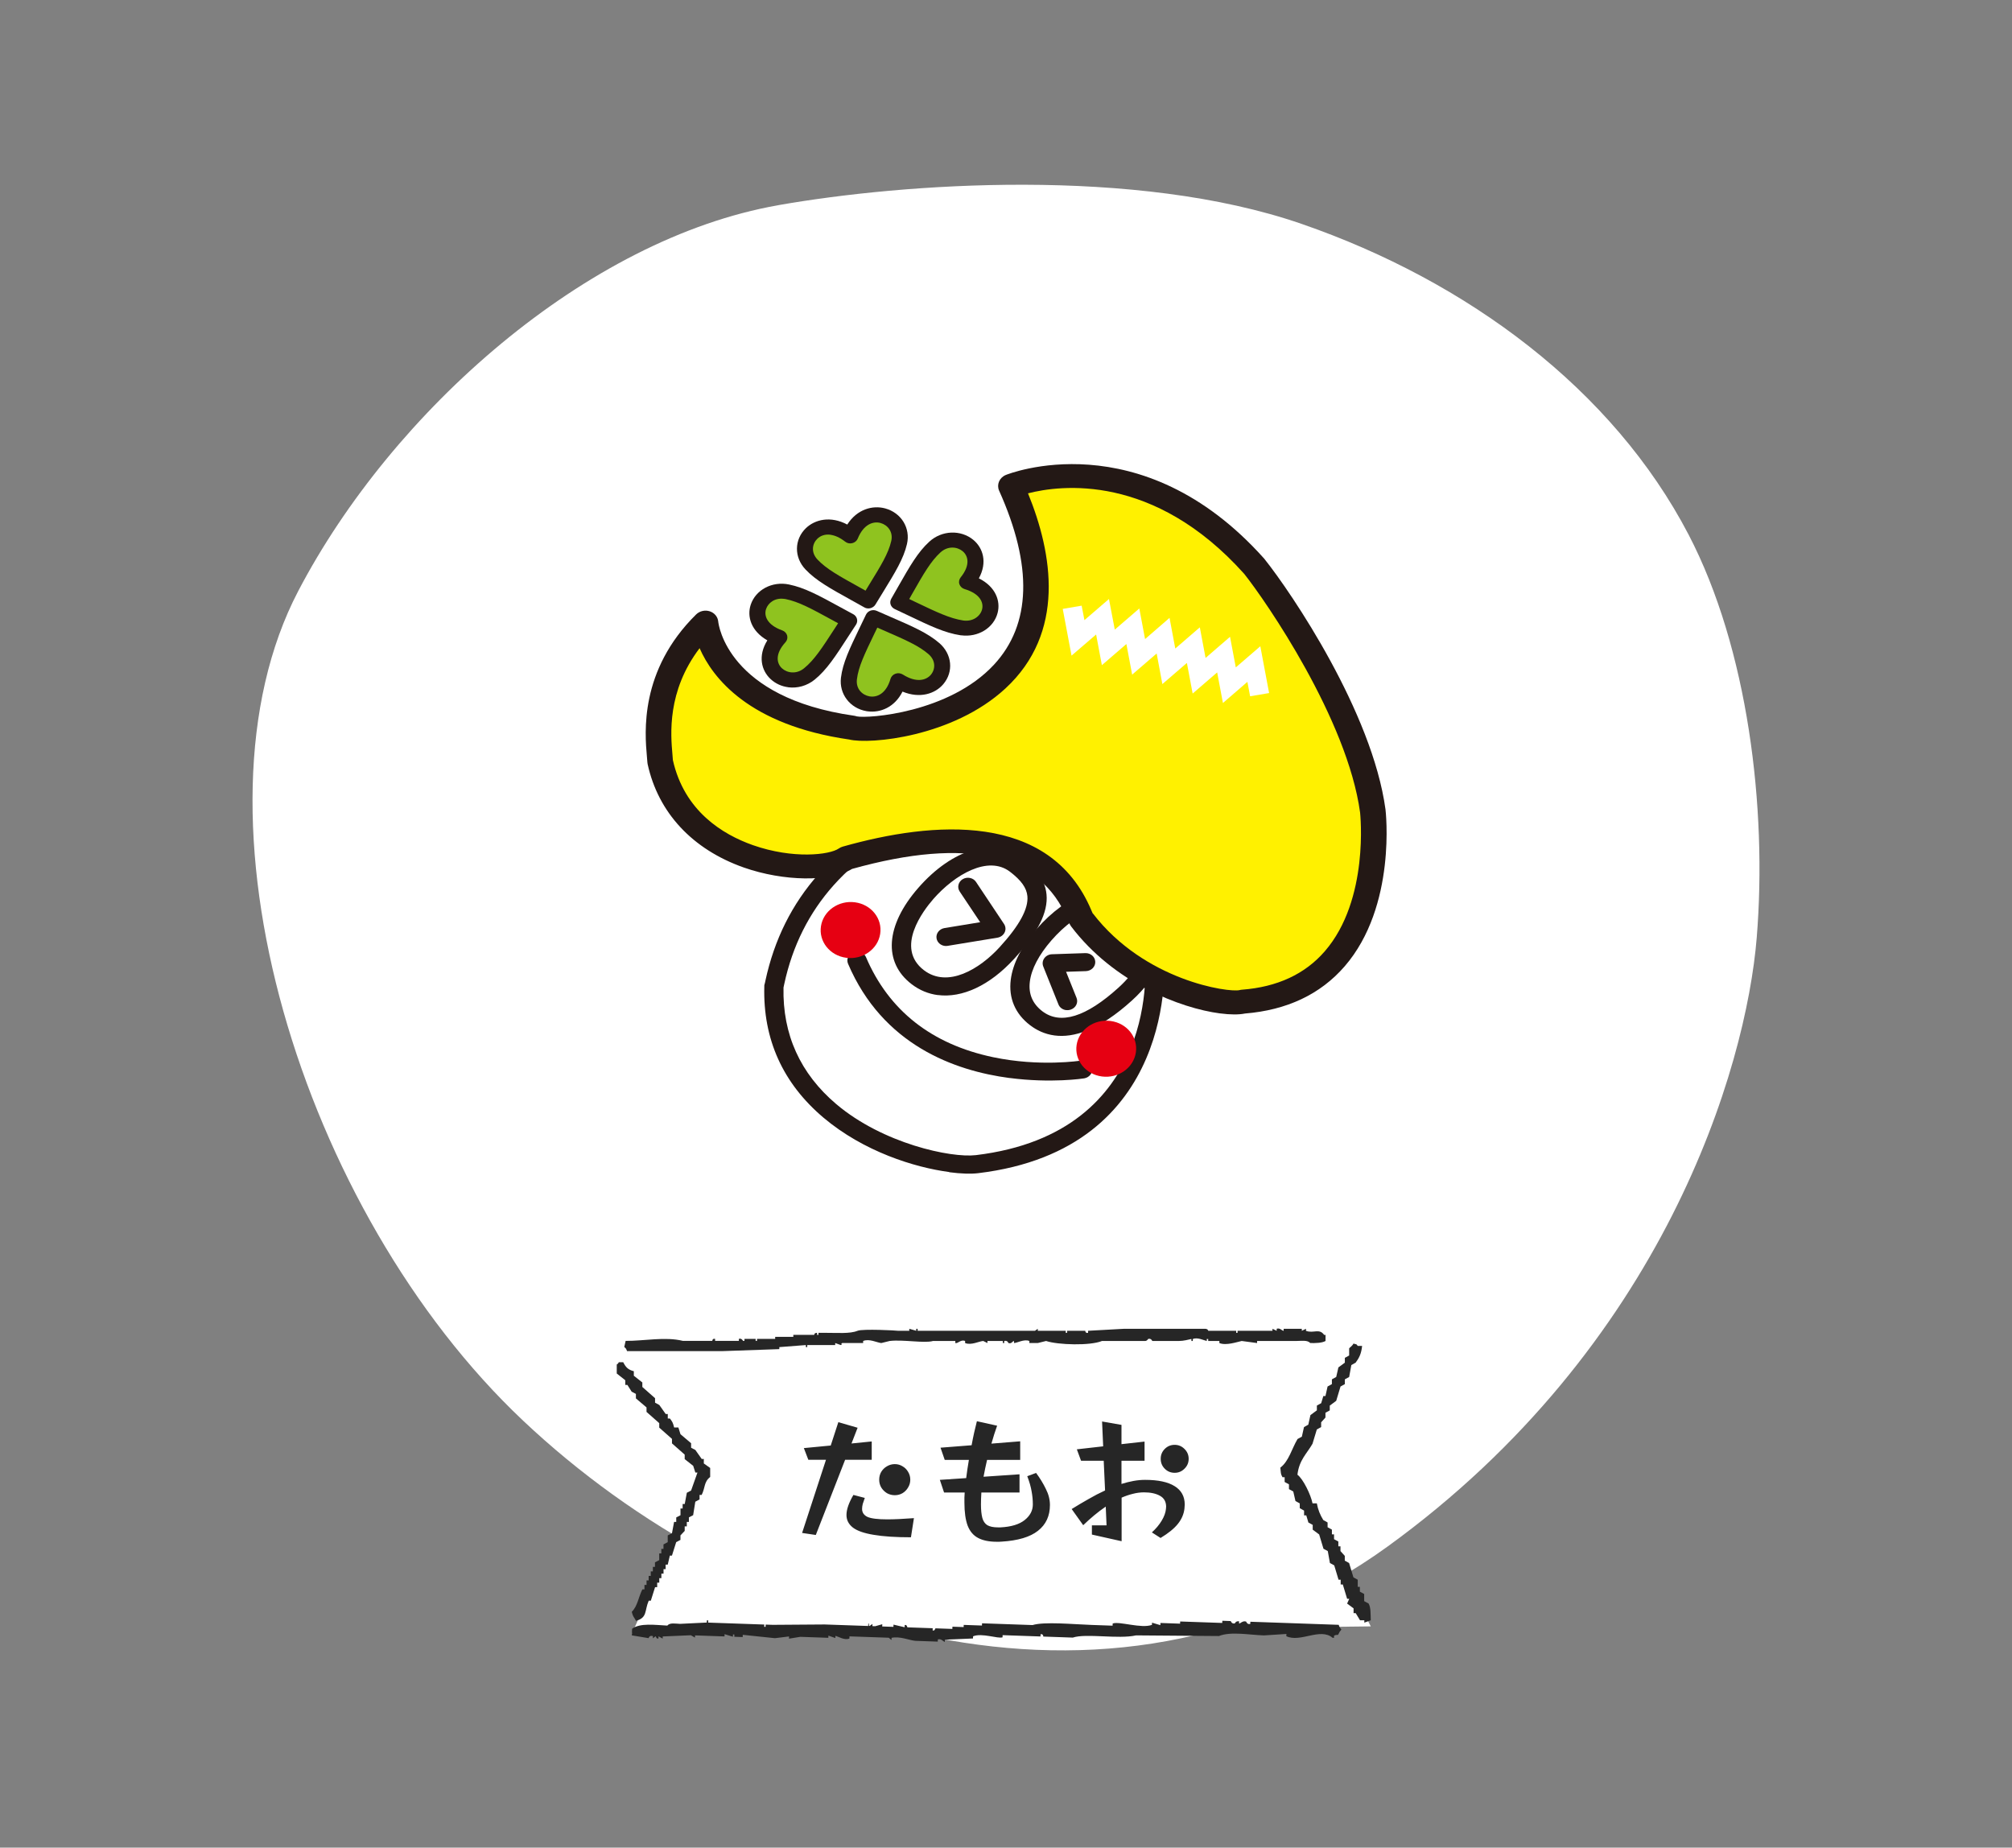
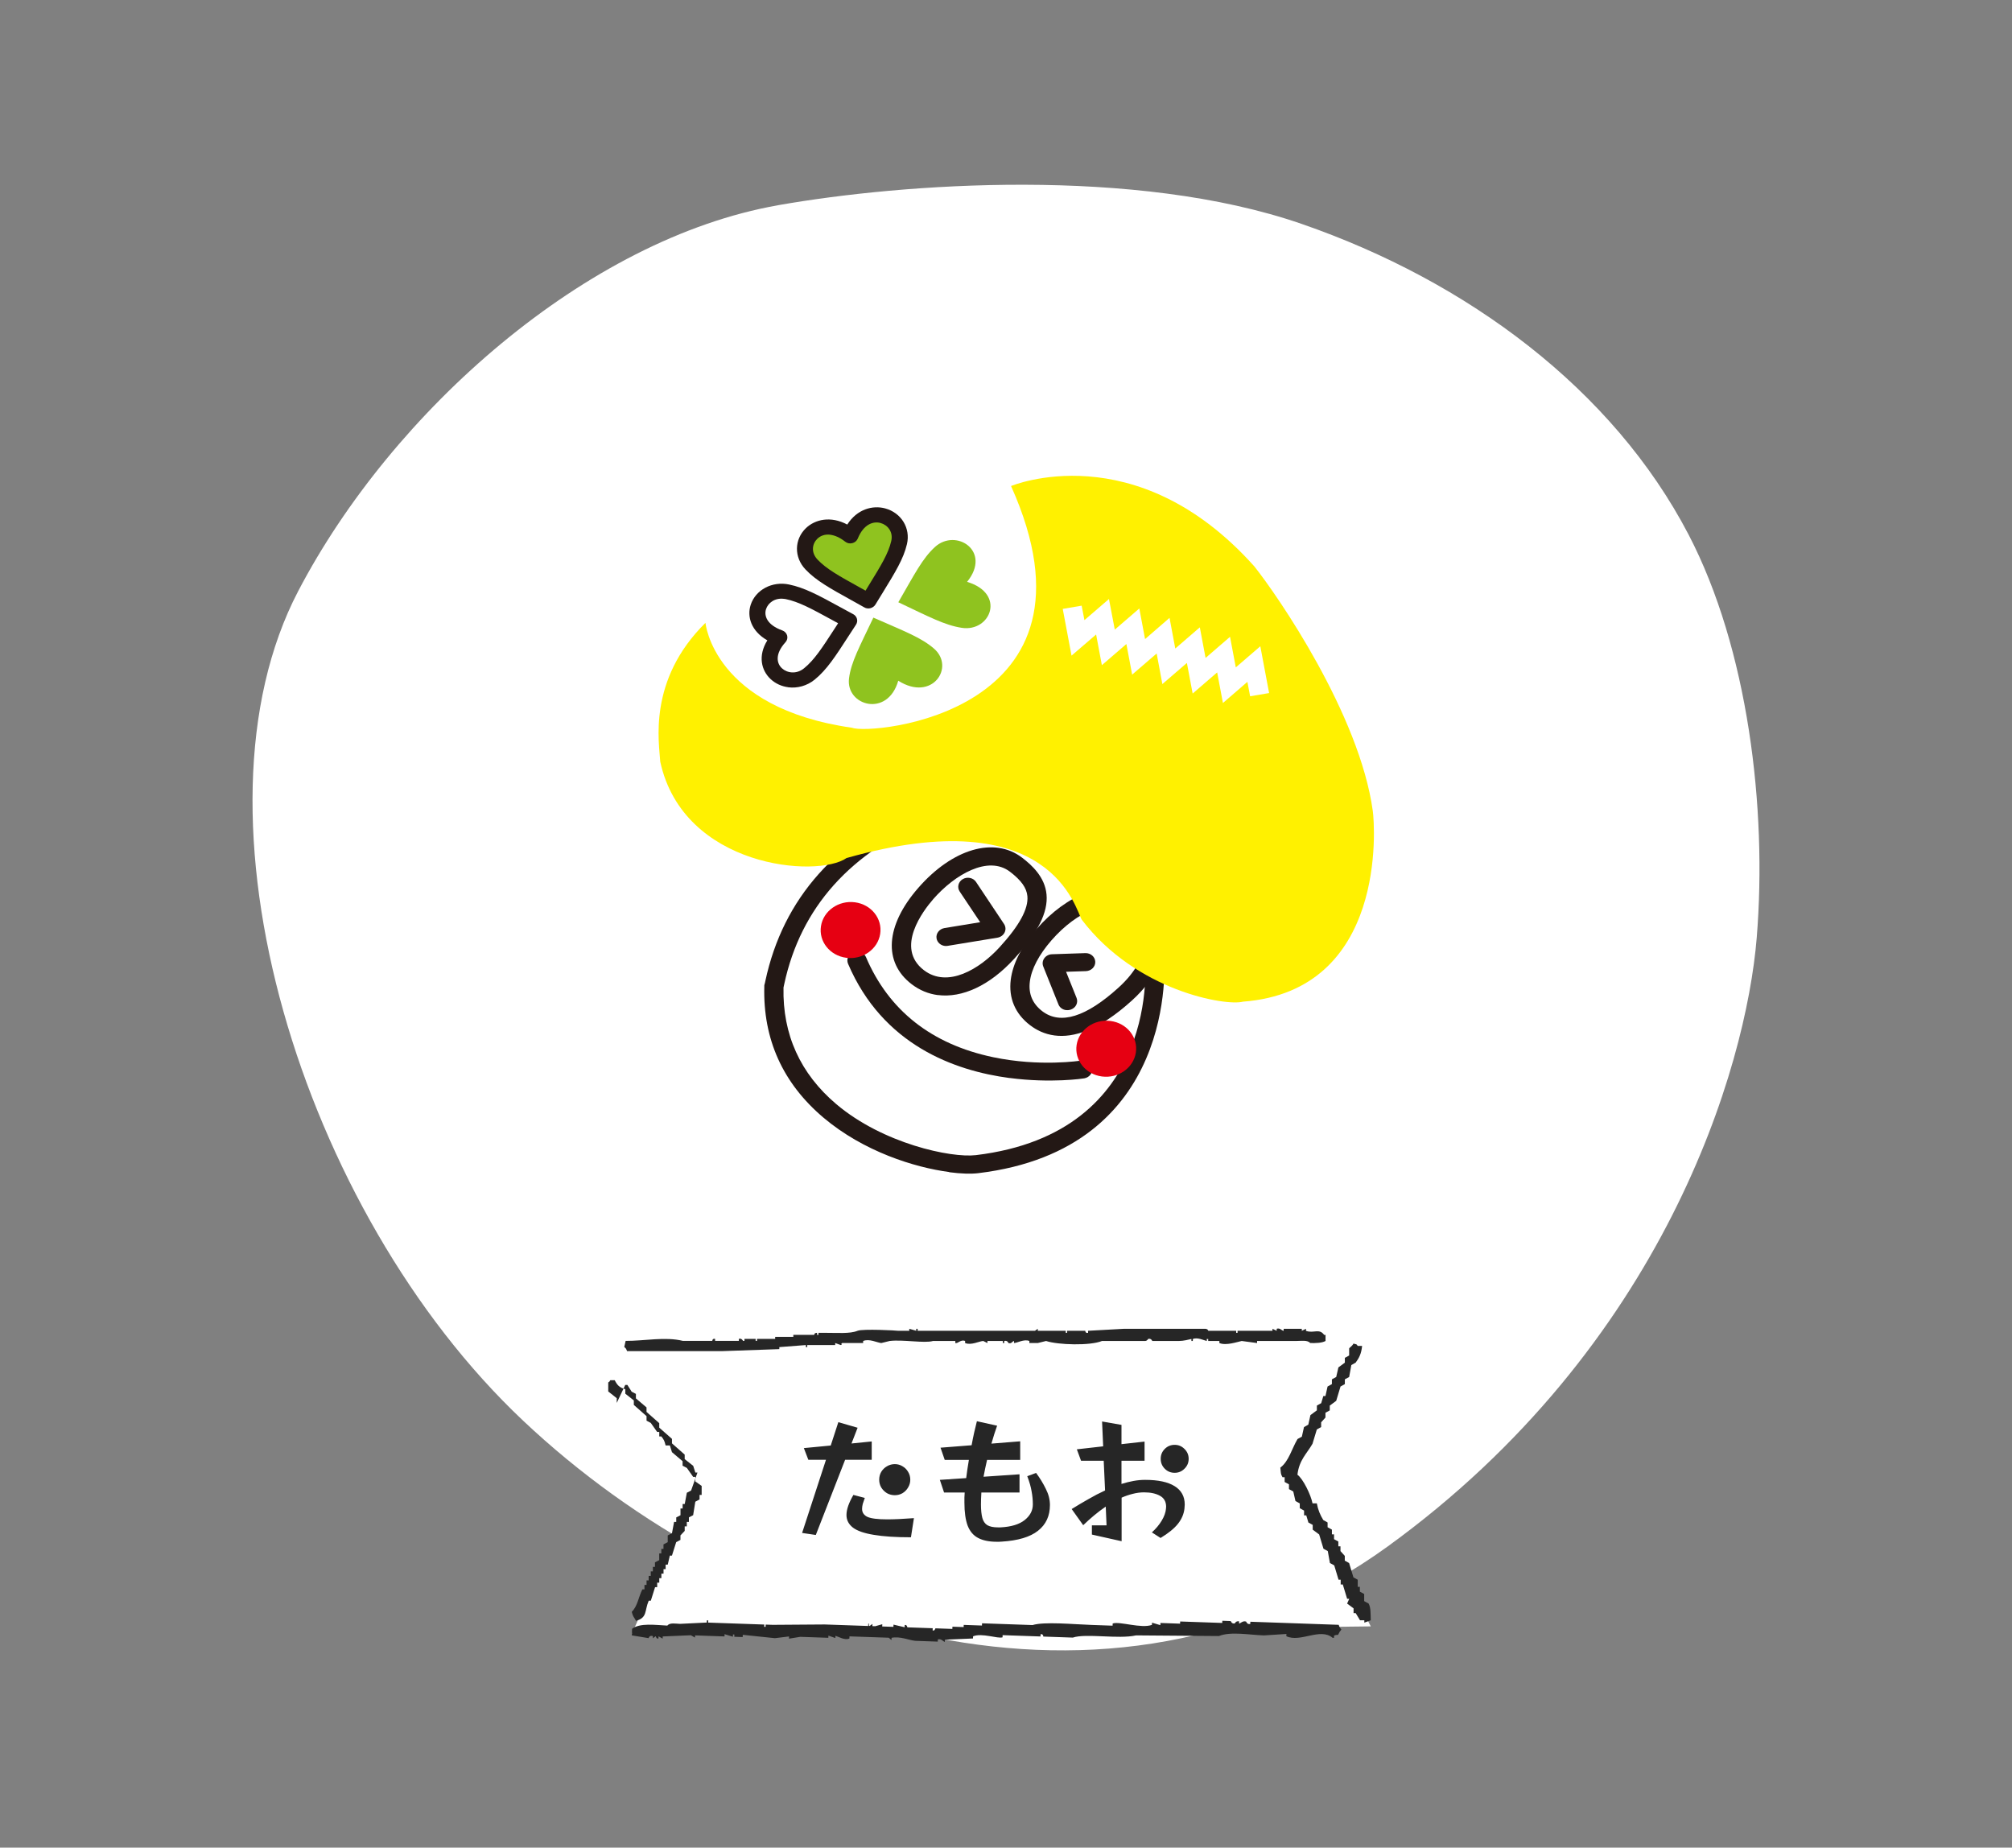
<svg xmlns="http://www.w3.org/2000/svg" id="_レイヤー_2" data-name="レイヤー 2" viewBox="0 0 266.82 245">
  <rect x="0" y="0" width="266.82" height="245" fill="#808080" stroke="none" />
  <defs>
    <clipPath id="clippath">
      <rect width="266.82" height="245" style="fill: none;" />
    </clipPath>
  </defs>
  <g id="_レイヤー_7" data-name="レイヤー 7">
    <g style="clip-path: url(#clippath);">
      <g>
        <path d="M103.19,27.21c16.622-2.922,47.397-5.138,69.427,2.481,22.033,7.62,41.273,21.943,51.314,41.201,7.86,15.08,10.442,36.217,9.036,53.447s-12.247,54.157-48.973,80.748c-36.726,26.591-85.104,11.132-114.611-16.693-29.511-27.827-45.357-80.331-29.834-110.019,12.48-23.869,38.247-46.696,63.644-51.161l-.003-.004Z" style="fill: #fff;" />
        <g>
          <path d="M153.094,126.521s2.636,24.692-23.523,27.842c-5.607.663-27.434-4.562-26.936-23.538.561-2.255,2.415-16.024,20.544-23.384,9.36-5.559,29.747-6.166,29.915,19.08Z" style="fill: #fff;" />
          <path d="M103.904,130.959c-.134,6.212,2.223,11.406,7.003,15.454,6.186,5.232,15.194,7.153,18.507,6.76,24.635-2.963,22.504-25.567,22.406-26.531l-.008-.114c-.068-9.631-3.208-16.298-9.092-19.291-6.234-3.167-14.15-1.601-18.872,1.202l-.178.089c-10.864,4.409-17.477,11.797-19.667,21.96-.037.181-.07.337-.1.47ZM125.88,155.414c-4.599-.607-11.353-2.714-16.688-7.222-5.38-4.554-8.021-10.398-7.834-17.384v-.121s.02-.119.02-.119c.047-.131.084-.311.126-.523,2.356-10.947,9.454-18.907,21.076-23.651,5.342-3.131,14.269-4.839,21.371-1.235,4.698,2.385,10.312,8.017,10.415,21.319.124,1.451,1.773,25.916-24.648,29.087-.929.111-2.257.081-3.84-.128l.003-.023Z" style="fill: #231815;" />
          <path d="M147.693,120.231c-.825-.109-1.739.02-2.733.381-1.859.673-3.816,2.124-5.525,4.082-1.668,1.916-2.662,3.807-2.864,5.48-.201,1.609.356,2.924,1.654,3.917,2.403,1.832,5.802.773,10.114-3.138,2.276-2.069,3.432-4.221,3.352-6.23-.058-1.434-.776-2.713-2.066-3.697-.576-.438-1.222-.709-1.929-.802l-.002.008ZM139.843,137.303c-1.313-.173-2.39-.71-3.234-1.354-1.981-1.51-2.873-3.602-2.568-6.036.267-2.132,1.449-4.458,3.431-6.728,1.982-2.277,4.323-3.983,6.585-4.805,2.69-.982,5.242-.694,7.192.788,1.843,1.404,2.906,3.341,2.996,5.448.081,1.889-.568,4.817-4.128,8.046-4.402,3.997-7.771,4.971-10.273,4.641Z" style="fill: #231815;" />
          <path d="M123.739,119.256c-1.269,1.453-5.103,6.427-1.21,9.398,3.148,2.397,7.373-.14,10.032-3.053,2.637-2.883,3.837-5.103,3.686-6.766-.102-1.102-.813-2.098-2.318-3.248-2.888-2.194-7.305.358-10.188,3.661l-.002.008ZM124.358,131.949c-1.238-.164-2.41-.64-3.454-1.439-3.808-2.903-3.479-7.792.863-12.764,4.551-5.218,10.093-6.832,13.777-4.017,1.29.984,3.028,2.56,3.24,4.876.22,2.374-1.144,5.087-4.29,8.532-3.241,3.553-6.918,5.228-10.136,4.804v.008Z" style="fill: #231815;" />
          <path d="M134.073,64.451s16.52-6.968,32.271,10.655c3.074,3.854,13.956,19.626,15.709,32.437.26,1.904,1.947,23.828-17.223,25.28-2.262.604-14.167-1.385-21.369-10.869-.832-1.27-3.942-15.888-31.198-8.176-3.836,2.693-21.64,1.304-24.706-12.776-.132-2.443-1.716-10.799,5.998-18.412,0,0,1.021,11.288,19.446,13.912,2.431.998,34.653-1.828,21.081-32.048h-.009Z" style="fill: #fff100;" />
-           <path d="M113.646,95.014s.033.004.041.013c-.017-.002-.025-.003-.041-.013ZM144.918,121.106c6.878,8.974,18.061,10.529,19.465,10.183.099-.027.223-.051.326-.054,4.664-.352,8.355-2.065,10.972-5.088,5.952-6.854,4.695-18.278,4.688-18.392-1.684-12.374-12.496-28.048-15.36-31.649-12.003-13.405-24.396-11.792-28.68-10.689,3.271,8.015,5.022,18.48-3.012,25.89-6.978,6.429-17.958,7.422-20.69,6.756-13.351-1.93-18.142-8.211-19.85-12.111-4.347,5.721-3.832,11.47-3.601,14.103.024.277.047.522.057.733,1.516,6.768,6.601,9.864,10.608,11.279,5.337,1.873,10.174,1.294,11.391.447.164-.115.341-.197.53-.252,11.993-3.39,27.457-4.678,32.975,8.468.069.162.125.298.171.393l.011-.015ZM161.79,134.38c-5.281-.696-14.087-4.082-19.721-11.506-.021-.027-.042-.062-.063-.089-.153-.229-.267-.495-.427-.895-3.654-8.701-13.267-10.944-28.58-6.671-2.879,1.74-9.067,1.673-14.364-.186-6.818-2.406-11.35-7.275-12.752-13.722-.015-.074-.027-.157-.032-.238-.01-.211-.03-.463-.062-.757-.275-3.115-1.02-11.4,6.53-18.842.467-.454,1.163-.62,1.802-.415.63.204,1.07.737,1.127,1.365.04.4,1.251,10.093,18.011,12.481.127.017.242.048.356.087,1.455.313,12.271-.452,18.205-6.858,4.931-5.329,5.161-13.091.677-23.071-.356-.796.03-1.721.877-2.076.175-.074,17.889-7.254,34.274,11.088.022.02.035.045.057.072,3.599,4.512,14.273,20.296,16.031,33.18.015.123,1.521,12.812-5.421,20.817-3.213,3.703-7.652,5.8-13.218,6.251-.782.163-1.926.165-3.308-.018Z" style="fill: #231815;" />
          <path d="M141.37,133.943c-.447-.059-.842-.336-1.007-.761l-2.013-5.028c-.142-.357-.096-.762.136-1.086s.615-.523,1.021-.534l4.426-.149c.708-.02,1.289.492,1.315,1.148.024.664-.534,1.211-1.235,1.239l-2.636.087,1.39,3.463c.247.621-.085,1.31-.75,1.545-.21.077-.428.097-.63.07l-.018.006Z" style="fill: #231815;" />
          <path d="M125.279,125.429c-.53-.07-.978-.451-1.075-.98-.121-.652.354-1.267,1.043-1.385l4.739-.777-2.714-4.065c-.377-.558-.191-1.299.404-1.647.597-.349,1.389-.188,1.757.369l3.715,5.575c.223.335.259.759.081,1.123-.177.363-.527.623-.951.696l-6.619,1.085c-.133.023-.271.021-.396.004l.017.002Z" style="fill: #231815;" />
          <path d="M133.892,142.949c-7.346-.969-16.839-4.405-21.427-15.148-.265-.615.059-1.306.709-1.559.657-.244,1.394.047,1.659.654,3.028,7.104,8.714,11.577,16.879,13.291,6.201,1.302,11.596.458,11.648.449.696-.109,1.351.323,1.473.968.112.652-.354,1.267-1.043,1.386-.098.019-4.396.677-9.905-.05l.007.009Z" style="fill: #231815;" />
          <path d="M146.126,142.742c2.168.286,4.184-1.129,4.503-3.161s-1.179-3.911-3.347-4.197c-2.168-.286-4.185,1.129-4.504,3.161-.319,2.032,1.18,3.911,3.348,4.197Z" style="fill: #e60012;" />
          <path d="M112.221,127.004c2.168.286,4.184-1.129,4.503-3.161s-1.179-3.911-3.347-4.197c-2.168-.286-4.185,1.129-4.504,3.161-.319,2.032,1.18,3.911,3.348,4.197Z" style="fill: #e60012;" />
          <path d="M119.122,90.264c4.504,2.858,7.575-1.805,4.736-4.259-1.694-1.473-3.985-2.323-8.038-4.106-1.827,3.853-2.967,5.911-3.229,8.068-.438,3.609,5.118,5.236,6.53.297Z" style="fill: #8fc31f;" />
-           <path d="M116.34,83.233c-.126.257-.243.508-.368.757-1.328,2.758-2.132,4.425-2.333,6.091-.156,1.269.72,2.093,1.674,2.259.988.171,2.214-.353,2.781-2.325.092-.31.339-.567.657-.679.328-.118.682-.071.973.104,1.79,1.139,3.095.771,3.717.039.602-.71.69-1.875-.309-2.74-1.31-1.132-3.072-1.896-5.994-3.168-.257-.114-.523-.222-.788-.346l-.01.007ZM115.078,94.324c-.059-.008-.109-.015-.168-.022-2.193-.378-3.647-2.287-3.388-4.436.242-1.975,1.146-3.846,2.513-6.688.255-.522.522-1.075.806-1.675.115-.243.335-.439.6-.533.264-.094.563-.087.829.029.627.276,1.215.531,1.762.772,3.003,1.298,4.99,2.165,6.542,3.506,1.688,1.464,1.914,3.798.521,5.444-1.076,1.268-3.083,1.946-5.408.987-1.052,2.094-2.956,2.833-4.607,2.616Z" style="fill: #231815;" />
-           <path d="M103.352,84.525c-3.553,3.899,1.048,7.23,3.977,4.844,1.755-1.429,2.919-3.475,5.281-7.072-3.884-2.092-5.938-3.362-8.203-3.822-3.781-.781-6.143,4.234-1.064,6.057l.01-.007Z" style="fill: #8fc31f;" />
          <path d="M103.968,79.409c-1.222-.161-2.114.543-2.381,1.362-.286.889.126,2.096,2.152,2.822.326.115.562.372.65.682.079.316,0,.645-.227.889-1.413,1.554-1.171,2.803-.465,3.452.684.63,1.915.833,2.941-.007,1.352-1.103,2.371-2.669,4.051-5.26.148-.23.296-.46.455-.706-.262-.139-.515-.277-.76-.415-2.779-1.519-4.459-2.434-6.208-2.793-.067-.009-.143-.019-.21-.028ZM104.516,91.126c-.852-.112-1.672-.47-2.324-1.08-1.216-1.127-1.718-3.071-.431-5.134-2.171-1.237-2.711-3.162-2.21-4.708.65-2.001,2.862-3.168,5.093-2.697,2.074.427,3.958,1.457,6.816,3.019.522.287,1.085.595,1.688.916.247.129.426.354.497.613s.027.536-.12.766c-.362.557-.703,1.084-1.021,1.566-1.726,2.666-2.861,4.425-4.47,5.736-1.024.832-2.308,1.17-3.512,1.012l-.007-.009Z" style="fill: #231815;" />
          <path d="M128.249,77.156c3.315-4.083-1.479-7.166-4.261-4.624-1.666,1.521-2.709,3.616-4.857,7.329,4.002,1.89,6.134,3.042,8.418,3.391,3.821.577,5.89-4.542.7-6.097Z" style="fill: #8fc31f;" />
-           <path d="M120.583,79.433c.271.133.527.255.783.377,2.863,1.369,4.591,2.193,6.362,2.467,1.312.189,2.274-.578,2.507-1.458.237-.904-.248-2.088-2.317-2.707-.328-.1-.582-.343-.688-.647-.107-.304-.037-.642.168-.905,1.322-1.63.999-2.858.262-3.471-.724-.595-1.957-.734-2.94.16-1.285,1.176-2.209,2.787-3.729,5.455-.132.232-.273.48-.417.735l.01-.007ZM127.47,84.25s-.067-.009-.093-.012c-2.1-.317-4.042-1.25-6.985-2.654-.545-.257-1.12-.534-1.745-.826-.256-.123-.446-.333-.535-.586s-.055-.531.078-.771c.331-.577.64-1.116.927-1.626,1.565-2.743,2.599-4.557,4.125-5.951,1.656-1.514,4.165-1.61,5.832-.238,1.286,1.064,1.897,2.974.737,5.102,2.24,1.118,2.896,3.017,2.487,4.583-.521,2.002-2.595,3.268-4.835,2.972l.007.009Z" style="fill: #231815;" />
          <path d="M112.769,71.053c-4.173-3.266-7.721,1.093-5.163,3.8,1.534,1.621,3.715,2.682,7.562,4.841,2.228-3.671,3.573-5.613,4.07-7.739.825-3.55-4.53-5.69-6.47-.902Z" style="fill: #8fc31f;" />
          <path d="M110.137,70.907c-.75-.099-1.347.145-1.742.528-.679.652-.886,1.801.014,2.758,1.179,1.251,2.848,2.172,5.616,3.706.245.137.498.275.759.423.15-.246.301-.492.44-.724,1.616-2.624,2.587-4.204,2.966-5.846.291-1.251-.496-2.153-1.42-2.403-.947-.262-2.241.147-3.015,2.06-.126.306-.393.528-.725.614-.331.085-.689.014-.948-.198-.721-.562-1.374-.834-1.947-.91l.002-.008ZM115.015,80.673c-.144-.019-.274-.06-.392-.132-.601-.337-1.163-.645-1.684-.939-2.84-1.575-4.723-2.613-6.123-4.096-1.526-1.611-1.501-3.961.06-5.472,1.205-1.155,3.271-1.656,5.483-.478,1.312-2.051,3.373-2.585,5.022-2.142,2.145.581,3.39,2.615,2.894,4.733-.452,1.947-1.549,3.728-3.201,6.419-.303.5-.635,1.028-.983,1.603-.14.231-.381.401-.659.477-.144.038-.282.043-.426.024h.009Z" style="fill: #231815;" />
          <polygon points="162.178 93.22 161.415 89.163 158.163 91.965 157.399 87.908 154.147 90.71 153.391 86.654 150.139 89.456 149.376 85.399 146.124 88.201 145.361 84.136 142.101 86.937 140.934 80.74 143.443 80.313 143.812 82.231 147.064 79.429 147.837 83.488 151.089 80.685 151.852 84.742 155.097 81.931 155.859 85.996 159.113 83.186 159.877 87.243 163.12 84.44 163.884 88.497 167.136 85.695 168.302 91.9 165.784 92.326 165.423 90.417 162.178 93.22" style="fill: #fff;" />
        </g>
        <g>
          <polygon points="118.786 177.162 81.286 179.162 93.286 195.162 83.786 216.662 103.786 216.662 137.286 216.162 181.786 215.662 171.286 195.162 179.786 178.662 177.286 177.662 171.286 177.162 118.786 177.162" style="fill: #fff;" />
          <path d="M83.148,179.162h12.602c2.532-.091,5.065-.182,7.599-.267v-.266c1.172-.091,2.345-.182,3.521-.273v.273h.184v-.273h3.705v-.267c.246.091.492.182.743.267.26-.033-.067-.169.184-.267h2.779v-.273c.814-.338,1.839.221,2.407.273.371-.091.743-.182,1.109-.273,1.75-.215,4.637.332,5.746,0h2.963v.273c.376.091.698-.507,1.298-.273v.273c.823.332,1.83-.241,2.407-.273.184.091.371.182.555.273v-.273h2.041v.273h.184v-.273c.451-.111.555.273.555.273.447.136.479-.221.743-.273v.273c.402-.007,1.355-.559,2.036-.273v.273h1.109c.371-.091.738-.182,1.109-.273,1.58.526,5.85.65,7.411,0h5.746c.277-.033.371-.267.371-.267.407-.13.555.267.555.267h3.522c.64,0,1.284-.182,1.669-.267v.267h.184v-.267c.645-.253,1.472.188,1.853.267v-.267h.188v.267h1.481v.273c.891.371,2.345-.143,2.963-.273.68.091,1.36.182,2.04.273v-.273h5.187c.622,0,1.513-.156,1.854.273.751.013,1.548,0,2.036-.273v-.806h-.184c-.645-.917-1.419-.163-2.408-.54v-.273c-.188.091-.371.182-.555.267v-.267h-2.407v.267c-.237.013-.466-.429-.927-.267v.267c-.184-.091-.371-.182-.555-.267v.267h-4.632v.273h-.184v-.273h-3.705s-.009-.221-.371-.267h-10.749c-1.606.091-3.214.182-4.815.267v.273c-.376.084-.371-.273-.371-.273h-2.408v.273h-.184v-.273h-3.705v-.267c-.125.091-.246.182-.371.267h-15.564v-.267h-.184v.267c-.309-.091-.617-.182-.926-.267v.267h-1.481c-.125-.039-4.689-.28-5.375,0-1.024.422-2.752.26-4.076.273h-1.11v.267h-.184v-.267c-.402-.013-.371.267-.371.267h-2.779v.266h-2.407v.267h-2.407v.267h-.184v-.267h-1.481v.267h-.188s-.197-.403-.556-.267v.267h-3.15v-.267c-.376-.084-.371.267-.371.267h-3.894c-2.371-.585-5.092.013-7.599,0-.062.273-.12.54-.183.806.241.221.219.182.371.54l-.009.013Z" style="fill: #262626; fill-rule: evenodd;" />
          <path d="M180.91,212.314v-.947c-.193-.107-.38-.206-.573-.313v-.634h-.282v-.947c-.193-.107-.379-.213-.572-.313-.193-.634-.38-1.268-.572-1.901-.193-.107-.38-.214-.573-.313v-.634l-.572-.634v-.634h-.282v-.634c-.193-.107-.38-.214-.572-.313v-.634h-.283v-.634c-.193-.107-.379-.214-.572-.313v-.634c-.193-.107-.379-.214-.572-.321-.414-.687-.696-1.336-.855-2.214h-.572c-.214-1.13-1.262-3.269-2-3.795.228-1.963,1.255-2.803,2-4.109.193-.634.379-1.268.572-1.894.193-.107.379-.214.572-.313v-.634l.572-.634v-.634c.193-.107.38-.214.573-.313v-.634c.282-.214.572-.42.854-.634.193-.634.38-1.268.572-1.901.193-.107.38-.214.573-.313v-.634c.192-.107.379-.207.572-.313.097-.527.192-1.054.289-1.581.193-.107.38-.214.572-.321.463-.619.759-1.207.855-2.215h-.572c-.324-.351,0-.129-.572-.313-.152.321-.524.542-.572.634v.947c-.193.107-.38.214-.572.313v.634c-.283.214-.573.42-.855.634-.097.42-.193.84-.29,1.268-.193.107-.379.214-.572.313v.634c-.193.107-.379.214-.572.313-.097.42-.193.848-.283,1.268h-.282c-.097.313-.193.634-.283.947-.192.107-.379.206-.572.313v.634c-.289.214-.572.42-.855.634-.096.42-.192.84-.282,1.268-.193.107-.38.214-.572.321-.097.42-.187.84-.283,1.268-.193.107-.379.213-.572.313-.766,1.283-1.151,2.948-2.282,3.795.082.71.027.833.289,1.268h.283v.634c.192.107.379.214.572.313v.634c.186.107.379.214.572.313.097.42.193.848.29,1.268.192.107.379.214.572.313v.634c.192.107.379.214.572.321v.634h.289c.097.313.187.634.283.947.193.107.379.214.572.313v.634c.283.214.572.42.855.634.193.634.379,1.268.572,1.894.193.107.379.206.572.313.097.527.193,1.054.283,1.581.192.107.379.214.572.313.193.634.379,1.268.572,1.901h.283v.634h.282c.193.634.38,1.268.572,1.894h.283c-.097.214-.193.42-.283.634.283.214.572.42.855.634v.634h.282c.193.321.38.634.573.947h.572v.313c.282-.107.572-.206.855-.313-.035-.886.021-1.634-.283-2.215-.193-.107-.379-.214-.572-.313l-.021-.007Z" style="fill: #262626; fill-rule: evenodd;" />
-           <path d="M82.917,183.645h.285c.19.302.374.597.564.892.19.101.374.202.564.295v.597c.47.396.939.792,1.408,1.195v.597c.564.496,1.129.993,1.687,1.489v.597c.564.497,1.13.993,1.688,1.489v.597c.564.497,1.129.993,1.687,1.489v.598c.374.295.748.597,1.129.892.096.295.19.597.286.892h.278c-.278.799-.564,1.59-.843,2.381-.19.101-.374.202-.565.295-.095.496-.19.993-.278,1.489h-.279v.597h-.285v.892c-.19.101-.374.202-.564.295v.597h-.286c-.095.497-.184.993-.278,1.49-.19.101-.374.201-.564.295v.892c-.19.101-.374.202-.564.302v.597h-.286v.597h-.279v.892c-.19.101-.374.194-.564.295v.597h-.278v.598h-.279v.597h-.278v.597h-.279v.597h-.278v.597h-.279c-.523,1.029-.633,2.23-1.408,2.979.177.72.3.655.564,1.194,1.537-.432,1.109-1.324,1.688-2.676h.278c.19-.597.374-1.194.564-1.792h.279v-.597h.278v-.598h.279v-.597h.285v-.597h.279v-.597h.279c.095-.396.19-.798.278-1.194h.279c.19-.597.374-1.194.564-1.792.19-.101.374-.194.564-.295v-.597l.564-.597v-.597h.279v-.597h.278v-.597c.19-.101.374-.202.564-.295.096-.597.19-1.194.286-1.784.184-.101.374-.202.564-.302v-.597h.278c.49-.957.279-1.72,1.13-2.381v-1.195c-.279-.194-.565-.396-.844-.597v-.597h-.279c-.278-.396-.564-.798-.843-1.194-.19-.101-.374-.201-.564-.295v-.597c-.47-.396-.939-.792-1.408-1.194-.096-.295-.19-.597-.279-.892h-.564c-.163-.662-.231-.756-.564-1.194h-.278v-.597h-.279c-.279-.396-.564-.799-.844-1.195-.19-.101-.374-.201-.564-.302v-.598c-.564-.496-1.129-.993-1.687-1.489v-.597c-.374-.295-.748-.597-1.129-.892v-.597c-.789-.208-1.068-.54-1.408-1.194h-.578c-.238.338.041.043-.278.302v1.194c.374.295.748.597,1.129.892v.626Z" style="fill: #262626; fill-rule: evenodd;" />
+           <path d="M82.917,183.645h.285c.19.302.374.597.564.892.19.101.374.202.564.295v.597c.47.396.939.792,1.408,1.195v.597c.564.496,1.129.993,1.687,1.489v.597c.564.497,1.13.993,1.688,1.489v.597c.564.497,1.129.993,1.687,1.489v.598c.374.295.748.597,1.129.892.096.295.19.597.286.892h.278c-.278.799-.564,1.59-.843,2.381-.19.101-.374.202-.565.295-.095.496-.19.993-.278,1.489h-.279v.597h-.285v.892c-.19.101-.374.202-.564.295v.597h-.286c-.095.497-.184.993-.278,1.49-.19.101-.374.201-.564.295v.892c-.19.101-.374.202-.564.302v.597h-.286v.597h-.279v.892c-.19.101-.374.194-.564.295v.597h-.278v.598h-.279v.597h-.278v.597h-.279v.597h-.278v.597h-.279c-.523,1.029-.633,2.23-1.408,2.979.177.72.3.655.564,1.194,1.537-.432,1.109-1.324,1.688-2.676h.278c.19-.597.374-1.194.564-1.792h.279v-.597h.278v-.598h.279v-.597h.285v-.597h.279v-.597h.279c.095-.396.19-.798.278-1.194h.279c.19-.597.374-1.194.564-1.792.19-.101.374-.194.564-.295v-.597l.564-.597v-.597h.279v-.597h.278v-.597c.19-.101.374-.202.564-.295.096-.597.19-1.194.286-1.784.184-.101.374-.202.564-.302v-.597h.278v-1.195c-.279-.194-.565-.396-.844-.597v-.597h-.279c-.278-.396-.564-.798-.843-1.194-.19-.101-.374-.201-.564-.295v-.597c-.47-.396-.939-.792-1.408-1.194-.096-.295-.19-.597-.279-.892h-.564c-.163-.662-.231-.756-.564-1.194h-.278v-.597h-.279c-.279-.396-.564-.799-.844-1.195-.19-.101-.374-.201-.564-.302v-.598c-.564-.496-1.129-.993-1.687-1.489v-.597c-.374-.295-.748-.597-1.129-.892v-.597c-.789-.208-1.068-.54-1.408-1.194h-.578c-.238.338.041.043-.278.302v1.194c.374.295.748.597,1.129.892v.626Z" style="fill: #262626; fill-rule: evenodd;" />
          <path d="M177.538,215.454l-11.724-.409-.011.289c-.4.121-.547-.308-.547-.308-.439-.171-.812.296-.94.256l.01-.289c-.433-.085-.566.27-.566.27-.409.113-.548-.308-.548-.308l-1.114-.039-.01.289-5.581-.194-.01.289-2.606-.091-.011.289c-.369-.112-.734-.223-1.104-.328l-.011.289c-1.391.531-4.288-.502-5.208-.181l-.01.289-2.791-.098c-2.467-.086-6.251-.458-7.824.017l-6.7-.234-.01.296-2.418-.084-.01.289-1.487-.052-.011.296-2.233-.078c-.054.012-.071.372-.383.276l.01-.289-3.348-.117c-.053-.023-.045-.376-.362-.309l-.011.296c-.49-.116-.985-.232-1.477-.348l-.011.296-1.487-.052.011-.296-.94.264-.373-.013.01-.296c-.129.094-.254.189-.383.283-.253-.107.085-.364-.174-.302l-.011.296-5.77-.201c-2.3.019-4.595.038-6.895.049l-.93-.033-.011.296-.184-.006.01-.296-7.441-.259.011-.289-.185-.006-.01.289c-1.182.058-2.366.115-3.547.173-.598-.021-1.353-.188-1.687.23-1.586-.076-3.622-.38-4.671.423l-.031.875c.743.125,1.48.249,2.224.367,0,0,.092-.427.567-.27l-.01.289c.129-.094.254-.189.383-.276.031.008.059.391.362.302l.011-.289c.181.105.366.21.547.309l.01-.289c1.244-.056,2.487-.111,3.731-.16.181.105.366.21.547.309l.01-.289,3.905.136.01-.296c.37.112.739.224,1.104.335l.011-.296.184.006-.01.296,1.114.039.01-.296c1.422.148,2.847.297,4.268.445.624-.077,1.247-.154,1.871-.231l-.011.296c.498-.082,1-.163,1.498-.244l3.721.129.01-.289c.307.11.613.219.921.322l.01-.289c.371.076,1.197.621,1.851.354l.01-.289,5.208.181c.122.103.24.206.363.302l.01-.289c1.133-.236,2.279.312,3.153.399l2.975.104.01-.289c.451-.168.789.352.921.321l.01-.289c1.243-.055,2.487-.111,3.73-.159l.011-.289c1.187-.481,3.263.347,3.909.136l.01-.289,5.023.175.011-.296c.372-.079.362.309.362.309l3.91.136c1.784-.594,6.011.238,8.392-.293,3.661.029,7.327.058,10.988.086,1.579-.637,4.085-.14,5.964-.082.997-.064,1.988-.128,2.985-.192l-.011.296c1.858.891,4.491-1.178,6.139.214l.184.006.011-.296c.648-.281.37.225.767-.559.215-.24.025.043.194-.283-.234-.248-.214-.205-.353-.598l.009.007Z" style="fill: #262626; fill-rule: evenodd;" />
          <path d="M157.634,193.442c0,.516-.187.954-.559,1.314-.359.36-.792.54-1.296.54-.516,0-.954-.18-1.313-.54-.36-.36-.54-.798-.54-1.314s.18-.954.54-1.314c.359-.36.798-.54,1.313-.54.504,0,.937.18,1.296.54.372.36.559.798.559,1.314ZM152.756,203.198c.54-.492.972-1.008,1.296-1.548.336-.552.528-1.086.576-1.602v-.108c.012-.048.018-.09.018-.126,0-.684-.275-1.176-.828-1.476-.54-.3-1.242-.45-2.105-.45-.492,0-.99.066-1.494.198-.492.12-.984.288-1.477.504v5.778l-3.941-.882v-1.224h1.943l-.107-2.484c-.528.36-1.044.75-1.548,1.17s-.984.852-1.44,1.296l-1.53-2.142c.732-.456,1.471-.894,2.215-1.314.743-.432,1.481-.816,2.214-1.152l-.181-3.942h-3.006l-.558-1.512,3.492-.396-.145-3.294,2.574.45v2.556l3.06-.342v2.538h-3.06v3.078c.54-.168,1.068-.3,1.584-.396.528-.096,1.044-.144,1.548-.144,1.716,0,3.019.276,3.906.828.9.552,1.35,1.368,1.35,2.448,0,.084-.006.174-.018.27,0,.084-.006.174-.019.27-.084.732-.378,1.41-.882,2.034-.492.612-1.254,1.23-2.286,1.854l-1.151-.738ZM132.685,202.532c1.416-.072,2.484-.396,3.204-.972.72-.576,1.08-1.266,1.08-2.07,0-.576-.054-1.152-.162-1.728-.096-.588-.288-1.26-.576-2.016l1.17-.432c.517.696.948,1.404,1.296,2.124.36.708.54,1.416.54,2.124,0,1.452-.527,2.592-1.584,3.42-1.044.828-2.651,1.308-4.823,1.44-.12.012-.234.018-.343.018h-.306c-1.008,0-1.83-.168-2.466-.504-.624-.324-1.086-.864-1.386-1.62-.288-.768-.433-1.794-.433-3.078v-.648c.012-.228.024-.456.036-.684h-2.736l-.558-1.674,3.492-.234c.048-.384.102-.78.162-1.188.06-.408.126-.816.197-1.224h-3.203l-.559-1.62,4.122-.324c.108-.588.222-1.152.342-1.692s.24-1.038.36-1.494l2.682.594c-.12.336-.246.708-.378,1.116-.12.408-.246.828-.378,1.26l3.816-.306v2.466h-4.393c-.084.372-.168.75-.252,1.134-.084.372-.155.738-.216,1.098l4.771-.324v2.412h-5.059c-.036.588-.054,1.116-.054,1.584,0,.732.06,1.326.18,1.782.12.444.342.768.666.972.336.192.804.288,1.404.288h.342ZM120.805,203.846c-2.028,0-3.672-.108-4.932-.324-1.261-.204-2.179-.522-2.754-.954-.576-.444-.864-1.002-.864-1.674,0-.372.078-.78.233-1.224.156-.444.385-.924.685-1.44l1.512.396c-.107.288-.198.552-.27.792-.061.24-.091.462-.091.666,0,.48.24.834.721,1.062.492.216,1.368.324,2.628.324.912,0,2.088-.054,3.527-.162l-.396,2.538ZM120.716,196.214c0,.372-.096.714-.288,1.026-.18.312-.426.564-.738.756-.312.18-.653.27-1.025.27s-.721-.09-1.044-.27c-.312-.192-.564-.444-.757-.756-.18-.312-.27-.654-.27-1.026,0-.384.09-.732.27-1.044.192-.312.444-.558.757-.738.323-.192.672-.288,1.044-.288s.714.096,1.025.288c.312.18.559.426.738.738.192.312.288.66.288,1.044ZM106.37,203.27l3.168-9.702h-2.341l-.594-1.548,3.564-.342,1.008-3.096,2.556.738-.81,2.088,2.682-.27v2.43h-3.528l-3.888,9.972-1.817-.27Z" style="fill: #262626;" />
        </g>
      </g>
    </g>
  </g>
</svg>